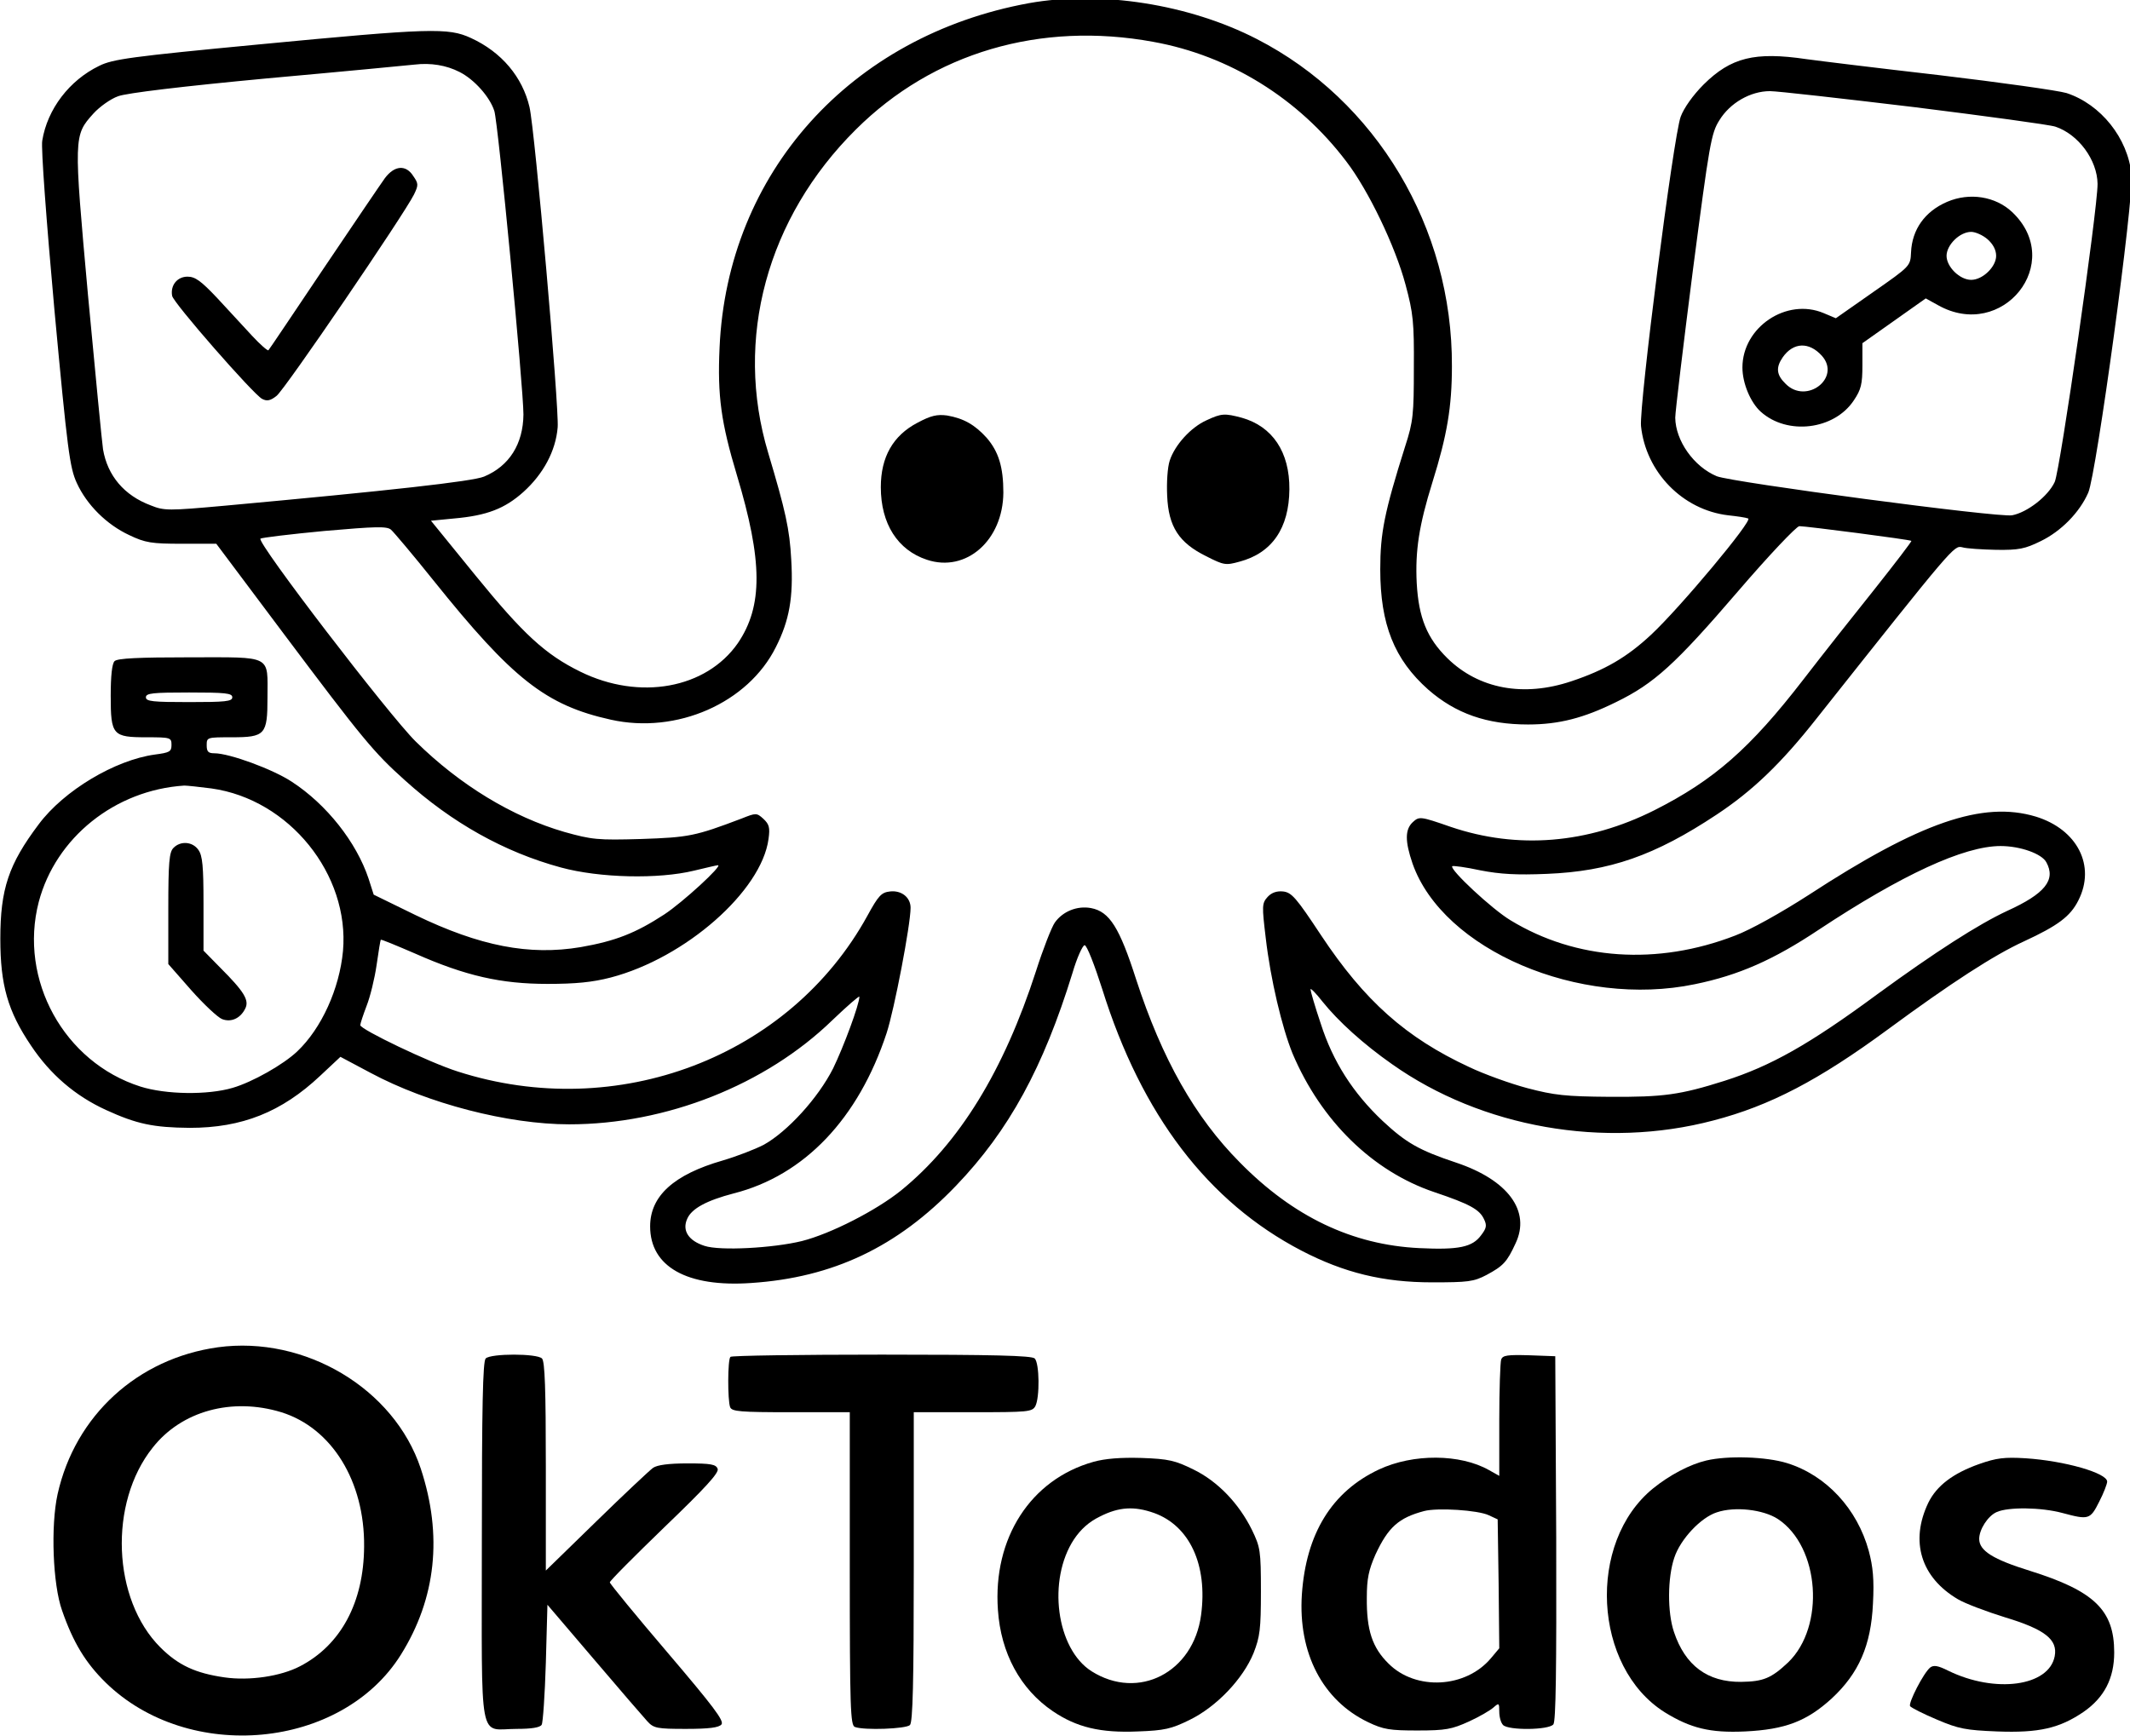
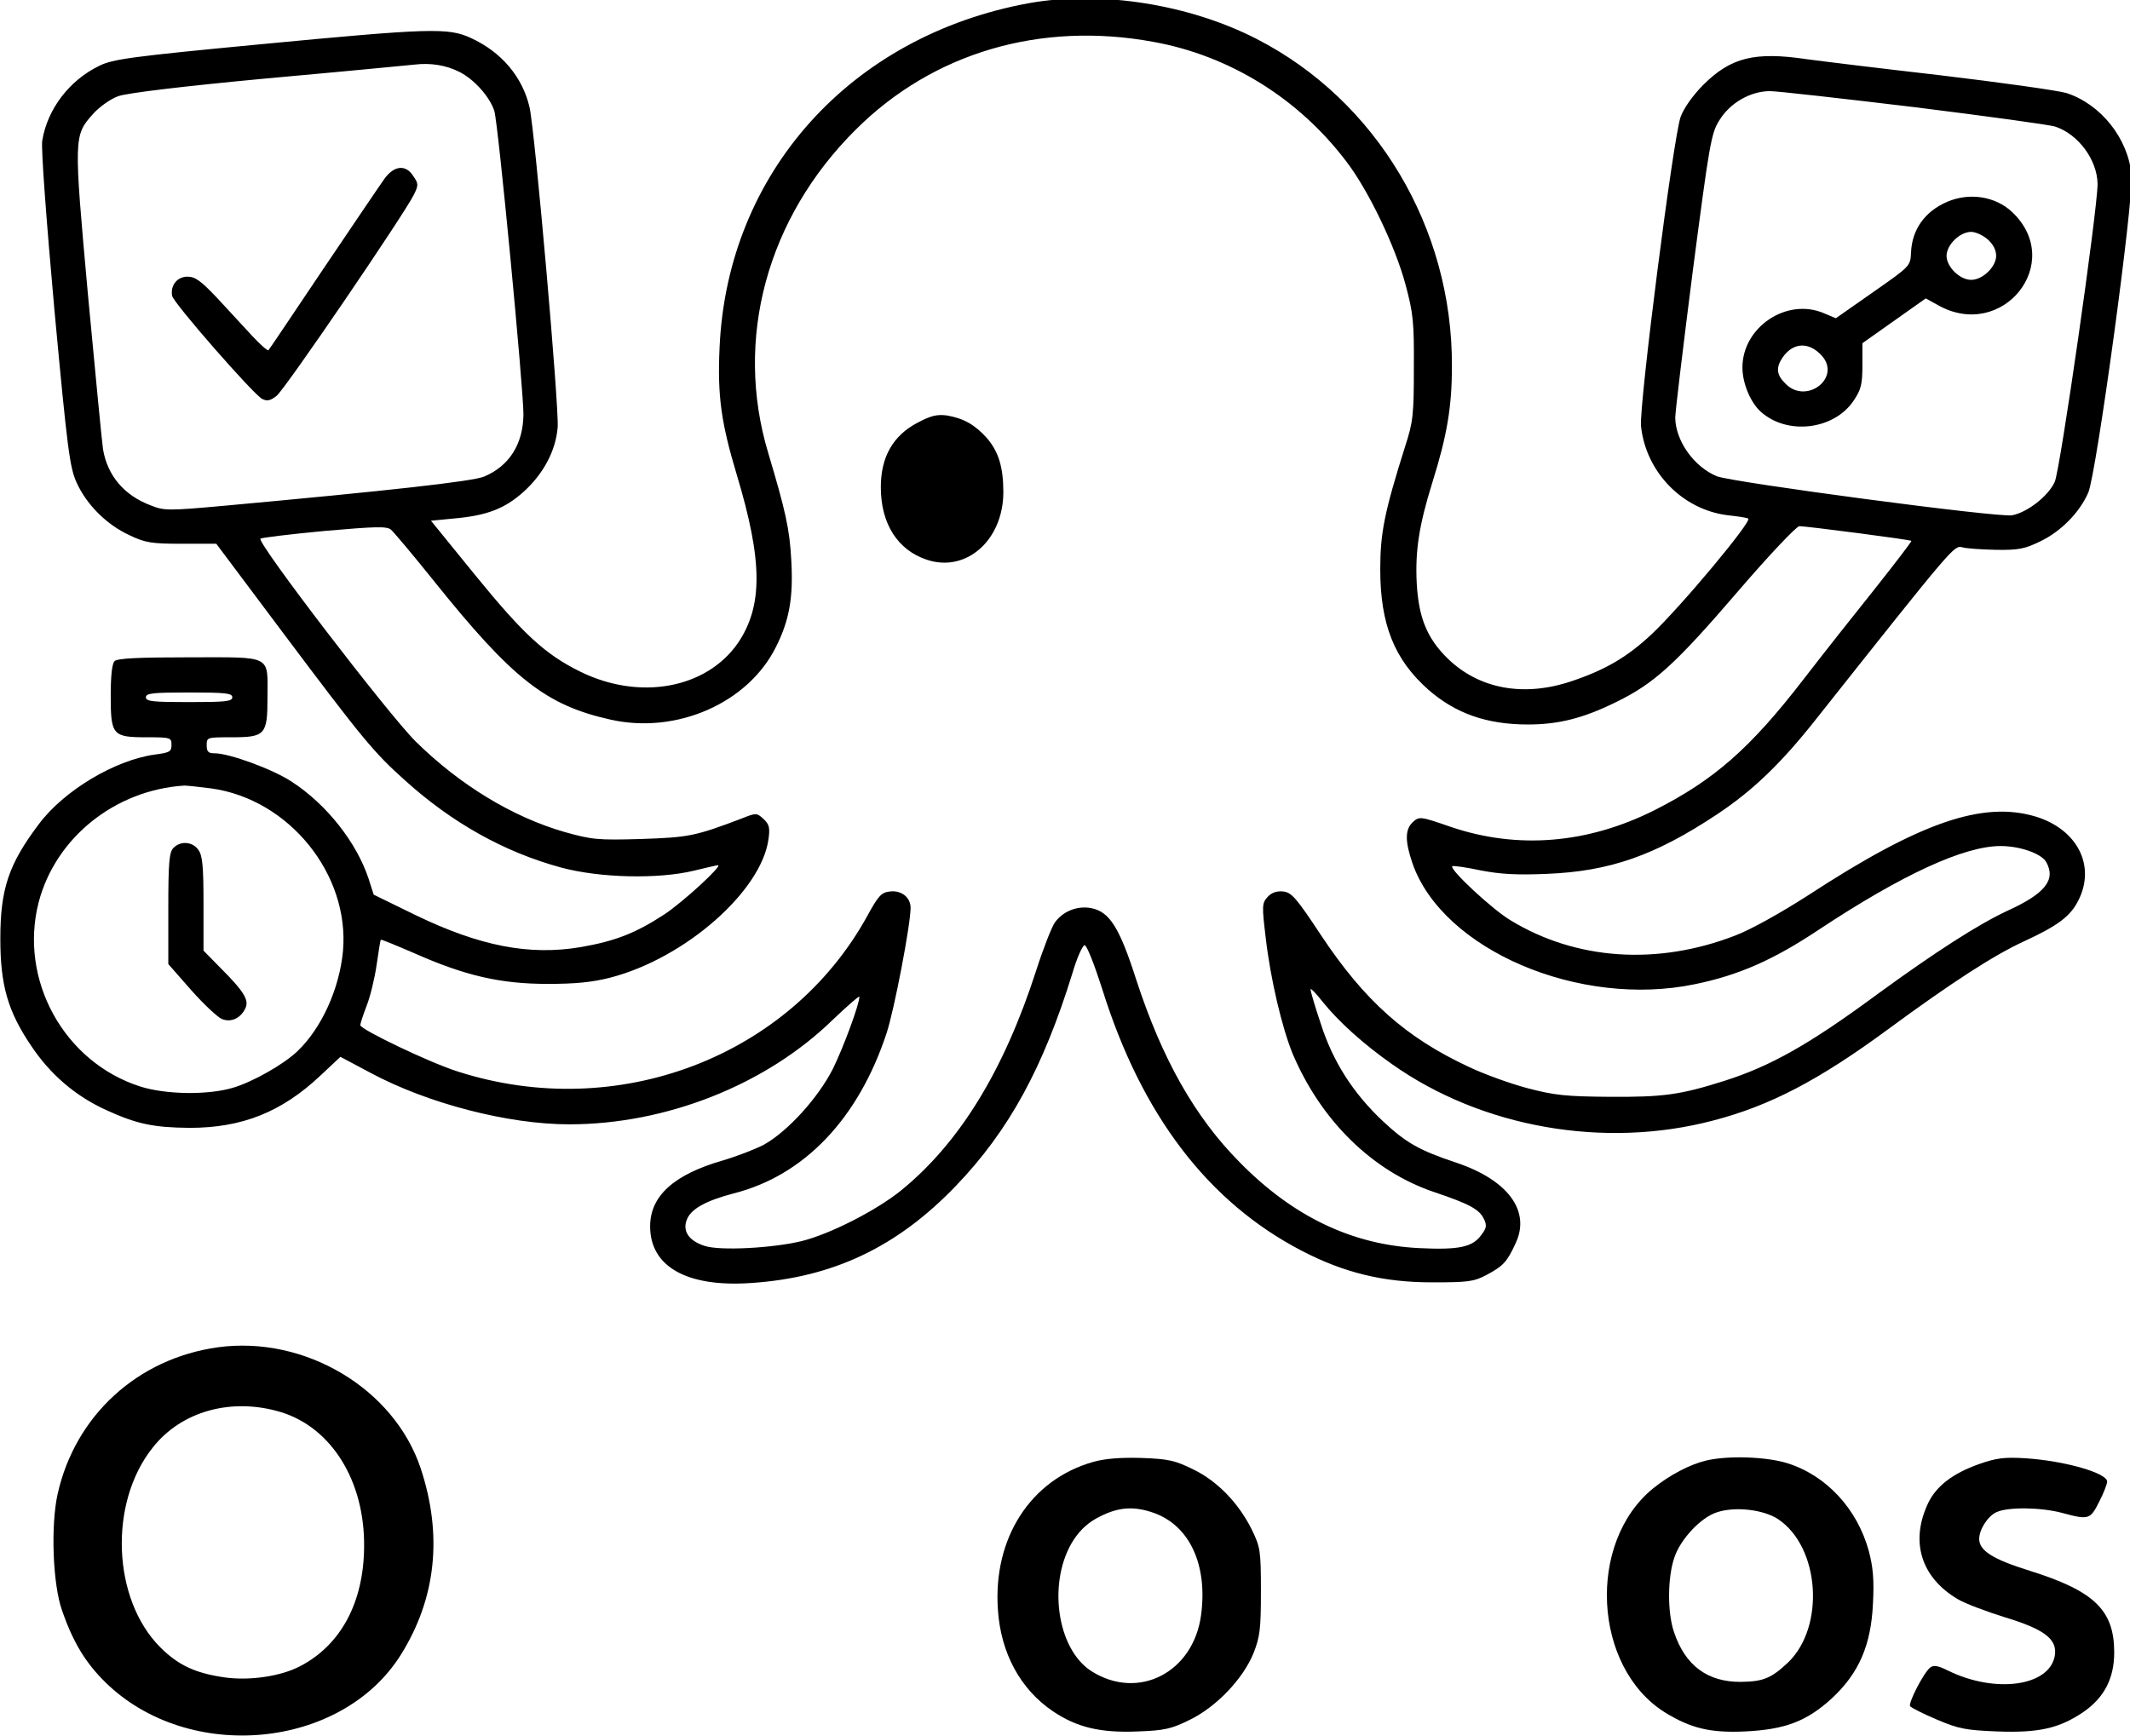
<svg xmlns="http://www.w3.org/2000/svg" version="1.0" width="838.833pt" height="683.823pt" viewBox="0 0 838.833 683.823" preserveAspectRatio="xMidYMid" id="svg13">
  <defs id="defs13" />
  <g transform="matrix(0.126,0,0,-0.126,-218.479,1014.916)" fill="#000000" stroke="none" id="g13">
    <path d="m 4950,8045 c -558,-102 -943,-531 -967,-1077 -7,-151 5,-235 54,-398 81,-269 82,-410 3,-526 -99,-142 -307,-180 -492,-89 -110,54 -179,118 -328,301 l -139,171 72,7 c 103,9 159,31 217,83 62,56 101,128 107,202 5,61 -71,927 -88,1001 -22,94 -87,172 -183,216 -71,33 -128,31 -663,-20 -399,-38 -457,-46 -499,-67 -93,-45 -162,-135 -178,-234 -4,-23 13,-251 38,-528 41,-442 48,-494 70,-542 31,-68 93,-130 164,-163 50,-24 70,-27 164,-27 h 108 l 206,-275 c 252,-336 286,-377 383,-464 147,-133 311,-225 488,-273 121,-33 305,-37 416,-10 38,9 71,17 75,17 16,0 -110,-116 -168,-154 -89,-58 -152,-83 -261,-102 -161,-27 -315,3 -516,100 l -131,64 -16,50 c -38,114 -131,232 -240,303 -59,39 -195,89 -242,89 -19,0 -24,5 -24,25 0,25 1,25 78,25 105,0 112,8 112,124 0,135 18,126 -243,126 -160,0 -226,-3 -235,-12 -8,-8 -12,-47 -12,-108 0,-124 6,-130 113,-130 74,0 77,-1 77,-24 0,-21 -6,-24 -52,-30 -124,-17 -284,-112 -363,-218 -94,-125 -120,-202 -120,-358 0,-144 23,-226 96,-334 60,-90 138,-157 234,-201 96,-44 148,-55 262,-56 163,0 287,49 408,163 l 63,59 94,-50 c 179,-96 430,-161 621,-161 303,0 614,123 823,326 46,44 84,77 84,73 0,-24 -49,-156 -82,-224 -47,-93 -143,-198 -217,-239 -27,-14 -84,-36 -128,-49 -153,-44 -227,-111 -227,-206 0,-126 115,-191 316,-177 255,17 456,112 640,304 166,173 273,370 364,665 14,48 32,87 38,87 7,0 31,-62 55,-137 123,-394 331,-666 623,-818 133,-69 255,-99 408,-99 112,0 130,2 170,23 52,28 64,40 91,99 48,101 -24,198 -185,252 -117,39 -157,62 -231,131 -92,87 -155,185 -193,304 -18,53 -32,102 -32,107 0,5 17,-12 38,-39 49,-61 127,-132 217,-195 280,-198 663,-266 1004,-176 177,46 330,126 546,285 197,145 331,232 425,275 106,49 145,78 170,128 55,108 -3,222 -133,262 -166,50 -362,-18 -710,-245 -87,-56 -182,-109 -230,-127 -243,-94 -497,-77 -702,48 -57,34 -191,159 -182,169 3,2 42,-3 88,-13 62,-12 113,-15 208,-11 196,8 337,57 530,185 112,74 202,160 313,301 429,541 429,541 455,535 13,-4 61,-7 106,-8 71,-1 90,3 139,27 64,31 122,90 149,152 25,57 143,918 135,994 -11,114 -96,220 -203,255 -27,8 -205,33 -398,56 -192,22 -379,45 -415,50 -162,24 -236,5 -321,-79 -34,-34 -62,-74 -72,-101 -23,-63 -130,-901 -124,-967 15,-144 130,-262 272,-279 28,-3 56,-7 63,-10 16,-5 -213,-279 -303,-363 -76,-71 -145,-111 -250,-146 -149,-50 -289,-24 -387,72 -64,63 -90,127 -96,235 -5,101 7,180 49,315 46,147 61,236 61,363 2,433 -236,831 -610,1023 -212,109 -488,152 -712,112 z m 389,-121 c 238,-43 454,-177 603,-374 69,-90 153,-265 185,-385 24,-89 27,-118 26,-260 0,-145 -2,-168 -27,-245 -65,-206 -78,-271 -78,-385 0,-172 44,-282 150,-376 86,-75 183,-109 312,-109 96,0 174,20 275,70 119,58 185,118 380,345 97,113 184,205 193,205 21,0 346,-42 350,-46 2,-1 -50,-69 -115,-151 -65,-81 -166,-209 -223,-283 -166,-215 -279,-314 -465,-408 -209,-105 -428,-123 -637,-52 -95,33 -98,33 -118,15 -25,-23 -25,-60 -1,-130 95,-270 522,-452 882,-377 137,28 246,76 387,170 260,172 454,262 569,262 61,0 129,-24 143,-51 30,-55 -4,-98 -123,-152 -90,-42 -224,-128 -405,-260 -214,-158 -334,-225 -478,-271 -139,-44 -191,-51 -359,-50 -138,1 -173,5 -257,27 -53,14 -136,44 -182,66 -198,92 -327,207 -463,412 -78,118 -92,134 -119,137 -20,2 -36,-4 -48,-17 -18,-20 -18,-28 -6,-128 15,-130 51,-281 84,-362 89,-210 250,-368 443,-433 110,-37 141,-54 155,-84 10,-20 8,-29 -9,-51 -27,-37 -70,-46 -193,-40 -209,10 -394,98 -561,268 -140,141 -243,323 -324,572 -52,162 -83,212 -141,223 -43,8 -88,-10 -113,-45 -10,-14 -37,-83 -59,-152 -101,-312 -239,-537 -422,-686 -77,-62 -219,-135 -310,-158 -90,-22 -256,-31 -304,-15 -50,16 -71,48 -54,85 14,32 61,57 145,79 221,56 390,234 478,501 24,73 75,339 75,392 0,32 -28,55 -64,51 -27,-3 -36,-12 -71,-76 -243,-442 -782,-647 -1280,-487 -89,28 -305,132 -305,145 0,5 9,32 20,61 11,28 25,85 31,127 6,43 12,78 13,79 1,2 49,-18 107,-43 158,-70 269,-95 414,-95 88,0 140,5 198,20 233,61 471,270 493,433 5,36 2,46 -16,63 -21,19 -23,19 -68,1 -145,-55 -165,-59 -314,-64 -137,-4 -154,-2 -240,22 -162,47 -326,146 -465,283 -83,82 -498,623 -485,634 4,3 94,14 200,24 161,14 195,15 208,4 9,-8 69,-79 133,-159 247,-308 351,-390 554,-435 206,-46 429,52 516,227 42,83 55,155 48,273 -5,96 -18,153 -72,334 -107,356 -4,735 274,1011 241,240 576,339 930,274 z m -2169,-94 c 46,-23 95,-78 109,-122 12,-37 91,-865 91,-949 -1,-92 -44,-161 -123,-194 -35,-15 -297,-44 -810,-91 -177,-16 -190,-16 -232,1 -83,31 -135,93 -149,175 -3,19 -24,236 -47,482 -45,498 -45,499 17,568 19,21 54,46 77,54 26,10 201,31 467,56 234,21 441,41 460,43 50,6 99,-2 140,-23 z m 4547,-110 c 224,-28 423,-55 441,-61 72,-24 131,-104 132,-179 0,-81 -117,-896 -134,-932 -21,-45 -86,-95 -133,-104 -42,-8 -875,103 -923,122 -72,30 -129,111 -130,183 0,18 25,225 55,460 52,397 57,429 83,470 33,54 97,91 158,91 23,0 226,-23 451,-50 z M 2460,5875 c 0,-13 -22,-15 -135,-15 -113,0 -135,2 -135,15 0,13 22,15 135,15 113,0 135,-2 135,-15 z m -65,-285 c 243,-34 432,-269 411,-508 -11,-118 -67,-242 -143,-314 -43,-41 -140,-96 -202,-114 -78,-23 -209,-21 -288,4 -239,76 -381,334 -318,577 53,201 238,350 455,364 8,0 47,-4 85,-9 z" id="path1" />
    <path d="m 4601,6733 c -76,-40 -114,-107 -114,-201 0,-115 53,-197 144,-227 123,-41 238,61 239,210 0,80 -15,128 -52,171 -37,41 -72,61 -124,70 -31,4 -50,0 -93,-23 z" id="path2" />
-     <path d="m 5505,6741 c -49,-22 -99,-77 -115,-126 -7,-21 -10,-69 -8,-110 4,-97 37,-147 122,-189 55,-28 61,-29 104,-17 102,27 155,105 156,226 1,117 -53,197 -149,224 -53,14 -63,14 -110,-8 z" id="path3" />
    <path d="m 2937,7498 c -13,-18 -99,-145 -192,-283 -92,-137 -169,-252 -172,-255 -2,-3 -26,18 -51,45 -26,28 -75,81 -109,118 -51,54 -69,67 -93,67 -32,0 -54,-27 -48,-60 3,-21 253,-307 281,-322 15,-8 26,-6 45,9 25,18 400,569 430,630 14,29 14,34 -2,57 -23,37 -59,34 -89,-6 z" id="path4" />
    <path d="m 7820,7424 c -70,-30 -110,-87 -113,-158 -2,-43 -2,-43 -118,-124 l -117,-82 -38,16 c -116,49 -254,-44 -254,-170 0,-49 25,-109 57,-138 83,-75 230,-57 291,35 23,34 27,51 27,110 v 69 l 99,70 99,70 38,-21 c 202,-114 399,133 232,291 -52,49 -133,62 -203,32 z m 126,-117 c 17,-15 27,-33 27,-52 0,-34 -42,-75 -78,-75 -36,0 -77,41 -77,75 0,34 41,75 77,75 13,0 36,-10 51,-23 z m -518,-364 c 62,-69 -48,-154 -113,-88 -29,28 -31,51 -9,83 33,47 82,49 122,5 z" id="path5" />
    <path d="m 2276,5404 c -13,-13 -16,-45 -16,-189 v -174 l 72,-82 c 40,-45 83,-85 96,-90 28,-11 57,2 72,32 14,26 -2,53 -77,128 l -53,54 v 147 c 0,116 -3,150 -16,168 -18,26 -56,29 -78,6 z" id="path6" />
    <path d="m 2415,3843 c -251,-35 -446,-213 -501,-459 -22,-100 -15,-283 14,-364 35,-101 74,-164 136,-225 260,-254 738,-209 923,87 110,176 131,373 62,582 -83,250 -362,416 -634,379 z m 198,-203 c 158,-49 261,-216 259,-420 -1,-175 -73,-308 -200,-374 -61,-32 -159,-46 -236,-35 -91,13 -145,38 -201,94 -150,150 -162,451 -24,624 90,115 248,158 402,111 z" id="path7" />
-     <path d="m 3252,3808 c -9,-9 -12,-150 -12,-575 0,-647 -12,-583 109,-583 45,0 73,4 78,13 4,6 10,94 13,193 l 5,182 145,-170 c 80,-94 155,-181 167,-194 20,-22 30,-24 121,-24 72,0 103,4 111,14 9,11 -26,57 -169,225 -99,116 -180,215 -180,219 -1,4 77,82 171,173 128,123 171,170 166,182 -5,14 -21,17 -94,17 -60,0 -95,-5 -108,-14 -11,-8 -91,-83 -178,-168 l -157,-153 v 325 c 0,241 -3,329 -12,338 -16,16 -160,16 -176,0 z" id="path8" />
-     <path d="m 4017,3813 c -9,-8 -9,-136 -1,-157 5,-14 32,-16 190,-16 h 184 v -489 c 0,-437 2,-490 16,-495 29,-11 160,-6 172,6 9,9 12,133 12,495 v 483 h 185 c 172,0 185,1 195,19 14,27 13,134 -2,149 -9,9 -129,12 -478,12 -257,0 -470,-3 -473,-7 z" id="path9" />
-     <path d="m 6426,3805 c -3,-9 -6,-95 -6,-190 v -174 l -32,18 c -90,51 -237,52 -344,2 -147,-69 -228,-200 -241,-391 -12,-183 65,-331 207,-399 48,-23 68,-26 155,-26 88,0 107,4 160,28 33,15 67,35 77,44 17,15 18,14 18,-13 0,-17 5,-35 12,-42 17,-17 142,-16 157,2 8,9 10,170 9,582 l -3,569 -81,3 c -68,2 -83,0 -88,-13 z m -39,-487 28,-13 3,-202 2,-201 -26,-31 c -79,-94 -235,-102 -320,-17 -51,50 -69,105 -68,206 0,60 6,87 27,135 40,86 73,115 152,136 42,11 168,3 202,-13 z" id="path10" />
    <path d="m 5152,3485 c -197,-55 -315,-239 -299,-463 9,-135 70,-248 172,-317 74,-50 148,-68 265,-63 84,3 105,8 162,36 84,41 167,128 200,209 20,51 23,75 23,193 0,128 -2,138 -28,192 -41,83 -107,152 -183,189 -57,28 -77,33 -162,36 -65,2 -114,-2 -150,-12 z m 189,-160 c 111,-40 168,-162 147,-319 -24,-180 -196,-268 -342,-176 -111,70 -139,286 -55,413 21,31 46,54 81,71 59,30 107,33 169,11 z" id="path11" />
    <path d="m 7067,3489 c -51,-12 -114,-45 -166,-87 -208,-169 -188,-559 36,-700 81,-50 142,-65 251,-60 126,6 193,32 271,103 85,79 123,166 129,297 4,75 0,115 -13,164 -36,132 -133,237 -256,275 -65,20 -184,24 -252,8 z m 224,-183 c 131,-87 148,-336 32,-448 -53,-50 -78,-60 -147,-61 -105,-1 -175,51 -210,156 -21,62 -20,170 1,232 19,58 83,126 133,142 56,19 145,9 191,-21 z" id="path12" />
    <path d="m 7920,3478 c -82,-29 -133,-68 -159,-121 -58,-121 -23,-234 93,-302 22,-13 88,-38 146,-56 126,-38 166,-70 156,-122 -18,-94 -186,-117 -333,-45 -32,16 -45,18 -56,10 -21,-17 -69,-111 -63,-121 4,-5 41,-24 84,-42 68,-29 90,-33 188,-37 131,-5 195,10 270,61 65,45 96,105 96,186 0,132 -62,192 -263,255 -116,36 -159,63 -159,100 0,29 27,72 55,84 36,16 138,15 205,-3 82,-22 87,-21 115,35 14,27 25,56 25,63 0,27 -133,65 -255,73 -66,4 -91,1 -145,-18 z" id="path13" />
  </g>
</svg>